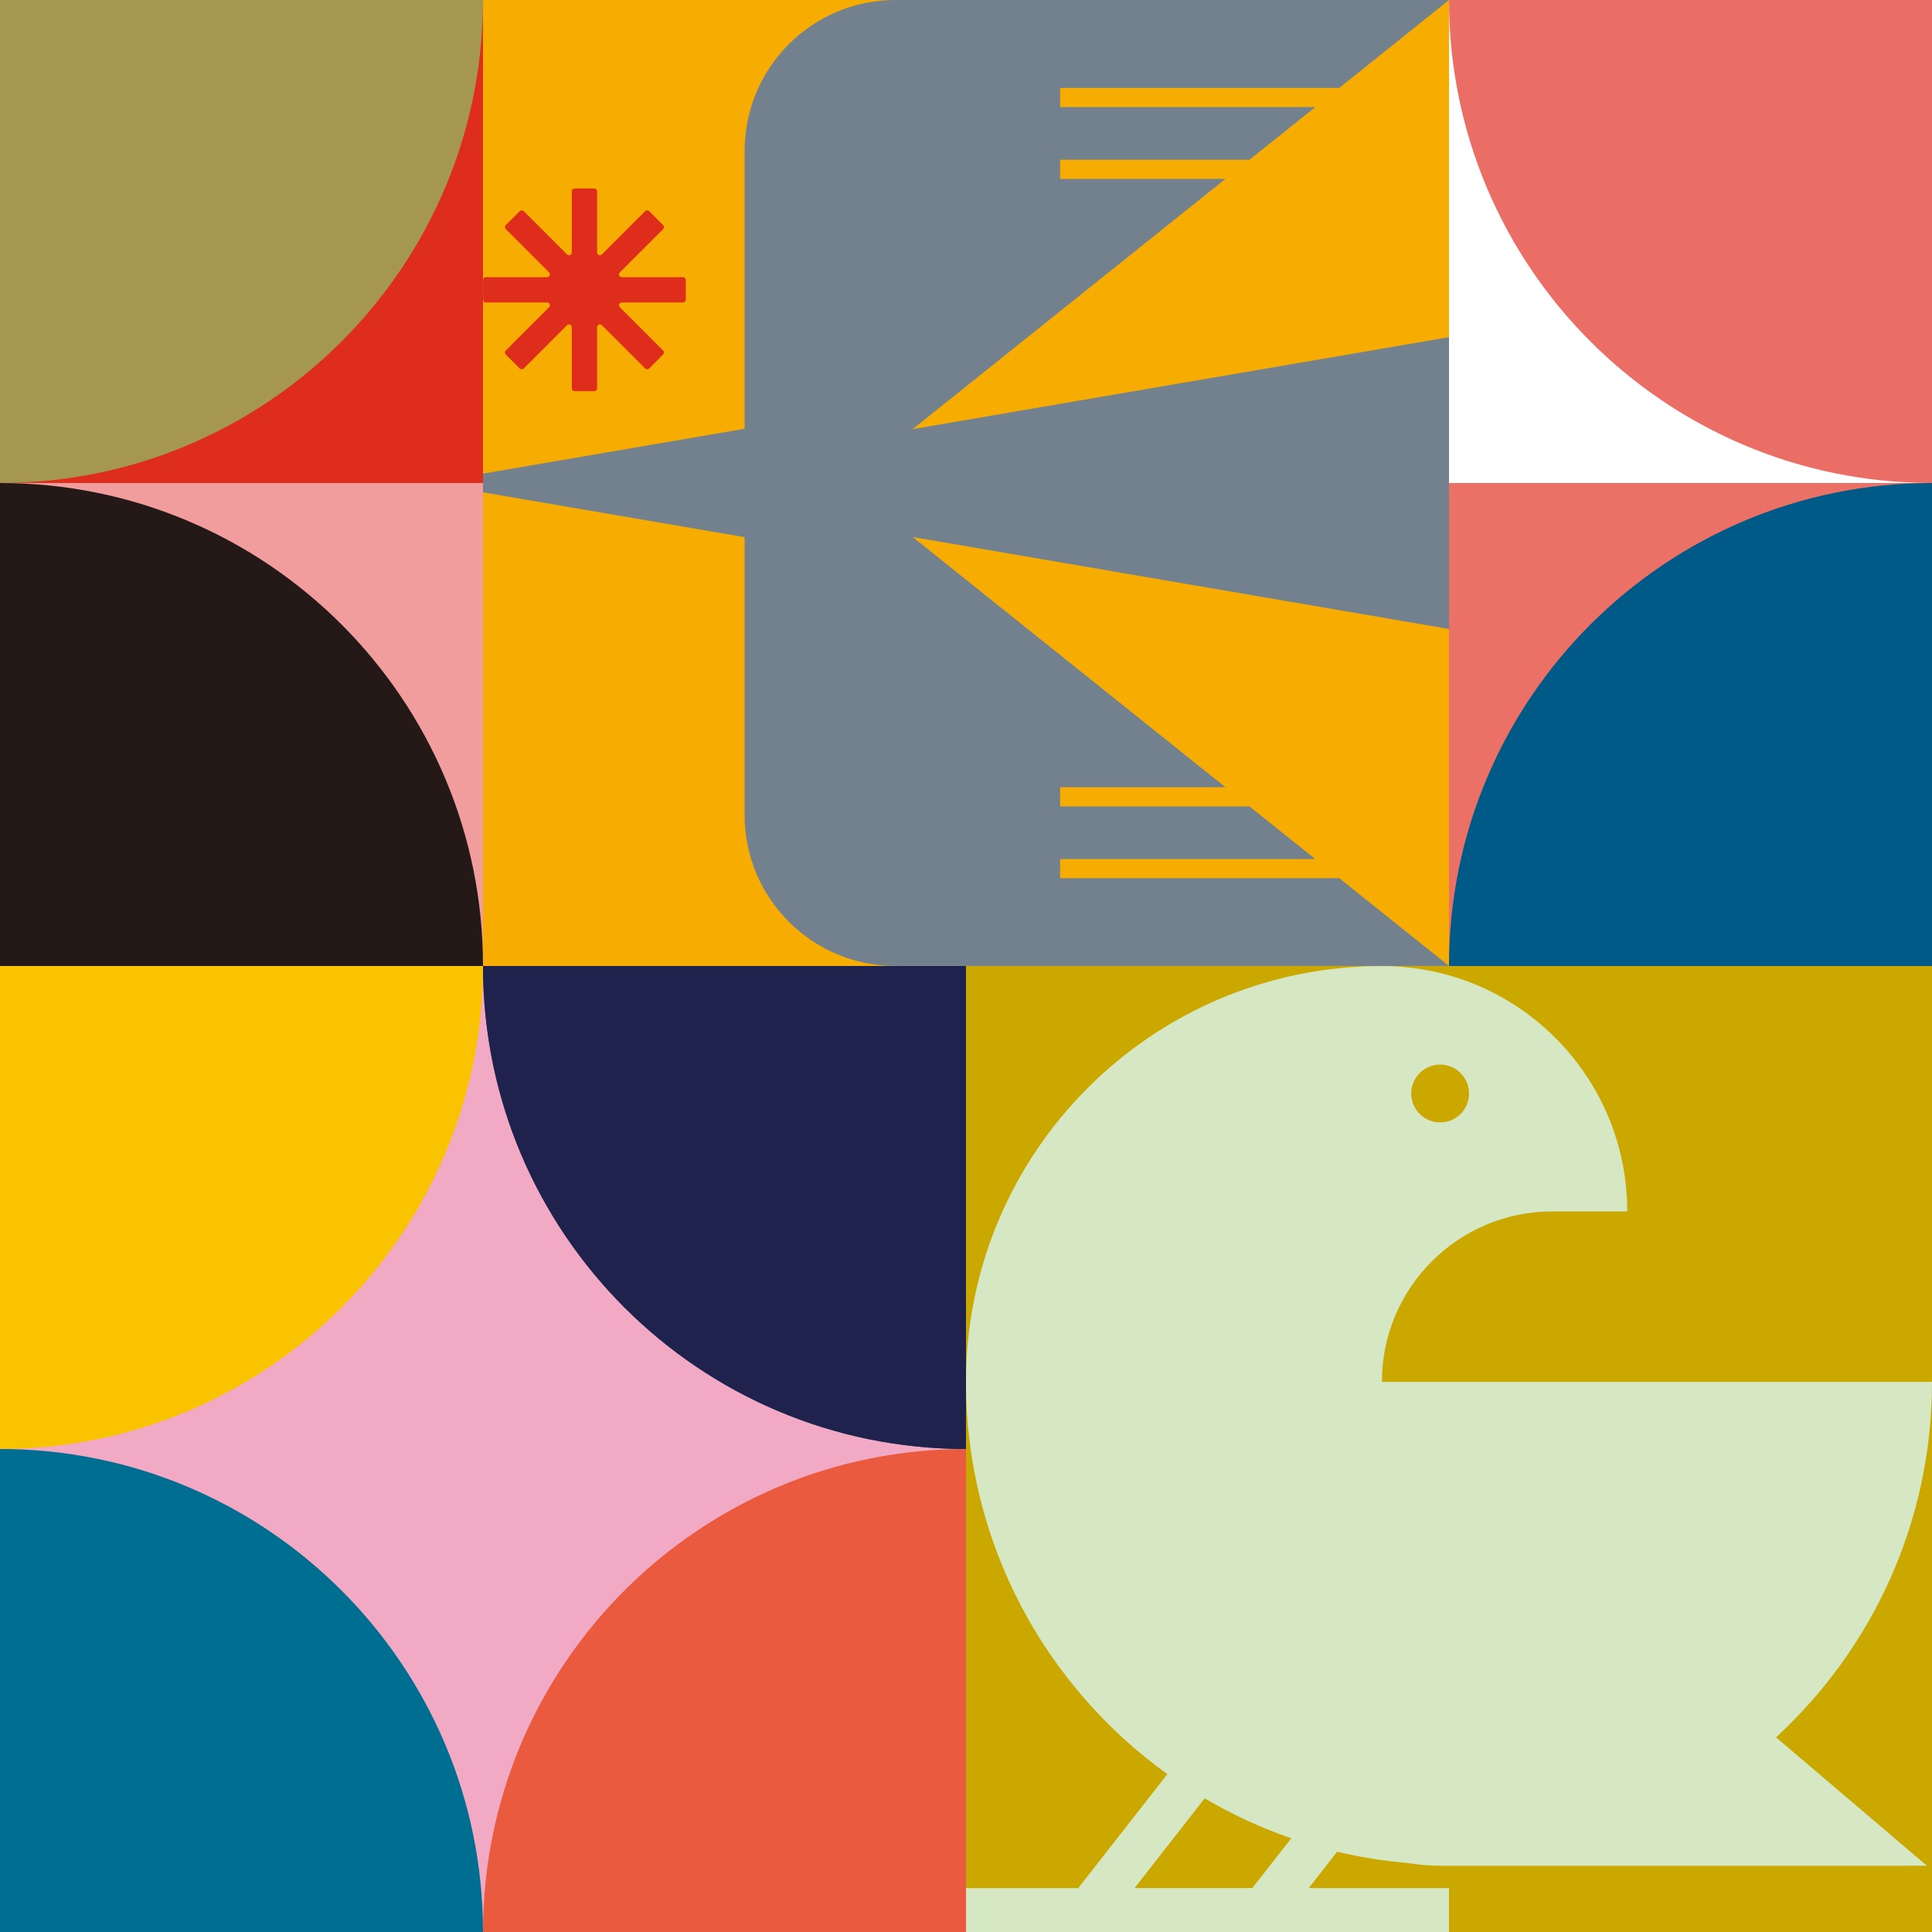
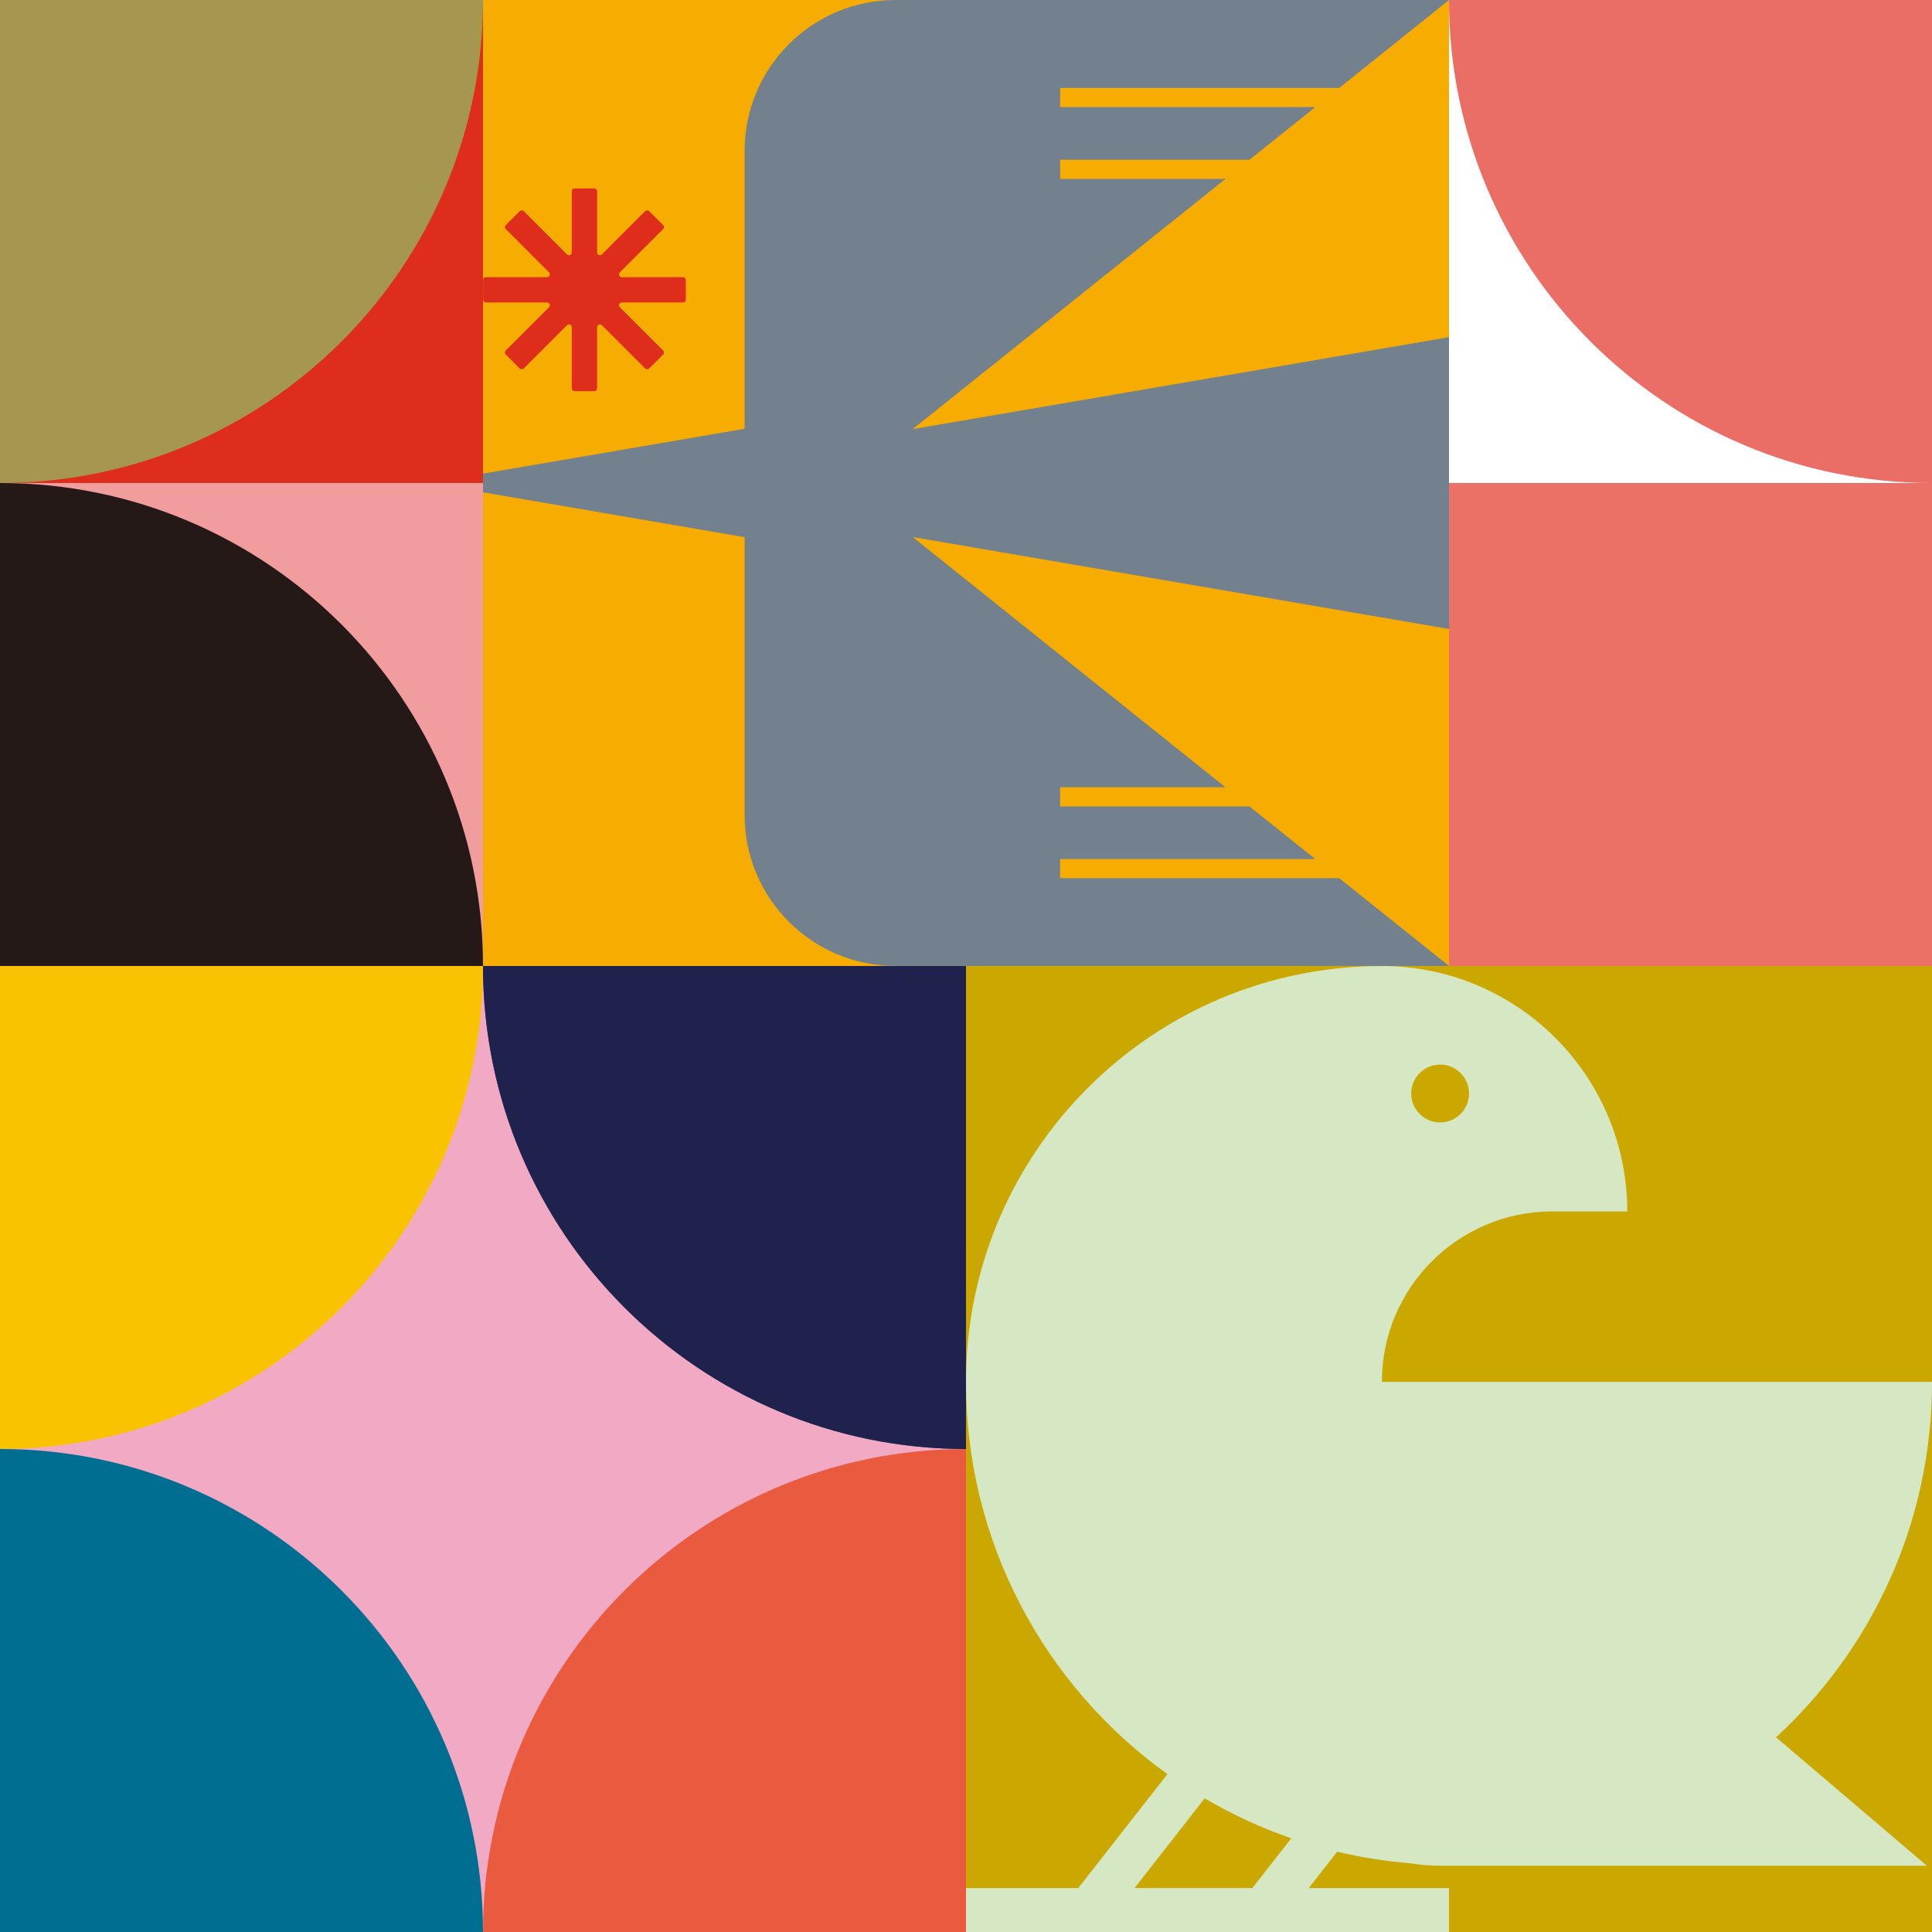
<svg xmlns="http://www.w3.org/2000/svg" id="_レイヤー_1" data-name="レイヤー 1" viewBox="0 0 340 340">
  <rect x="0" y="0" width="340" height="340" fill="#333333" stroke="none" />
  <defs>
    <style>
      .cls-1 {
        fill: #1e224c;
      }

      .cls-1, .cls-2, .cls-3, .cls-4, .cls-5, .cls-6, .cls-7, .cls-8, .cls-9, .cls-10, .cls-11, .cls-12, .cls-13, .cls-14, .cls-15, .cls-16, .cls-17, .cls-18 {
        stroke-width: 0px;
      }

      .cls-2 {
        fill: #241916;
      }

      .cls-3 {
        fill: #005a88;
      }

      .cls-4 {
        fill: #de2d1a;
      }

      .cls-5 {
        fill: #f2a9c4;
      }

      .cls-6 {
        fill: #324773;
      }

      .cls-7 {
        fill: #fac300;
      }

      .cls-8 {
        fill: #f6ac00;
      }

      .cls-9 {
        fill: #d5e8c3;
      }

      .cls-10 {
        fill: #cba800;
      }

      .cls-11 {
        fill: #eb6e66;
      }

      .cls-12 {
        fill: #006e91;
      }

      .cls-13 {
        fill: #eb7065;
      }

      .cls-14 {
        fill: #a5974f;
      }

      .cls-15 {
        fill: #73818e;
      }

      .cls-16 {
        fill: #fff;
      }

      .cls-17 {
        fill: #f19c9d;
      }

      .cls-18 {
        fill: #e95a3e;
      }
    </style>
  </defs>
  <polygon class="cls-5" points="85 170 0 170 0 255 0 340 85 340 170 340 170 255 170 170 85 170" />
  <rect class="cls-4" x="0" y="0" width="85" height="85" transform="translate(85 85) rotate(180)" />
  <path class="cls-14" d="M85,0H0v85C46.94,85,85,46.94,85,0Z" />
  <rect class="cls-17" x="0" y="85" width="85" height="85" transform="translate(85 255) rotate(180)" />
  <path class="cls-2" d="M85,170H0S0,85,0,85c46.94,0,85,38.06,85,85Z" />
  <path class="cls-7" d="M85,170H0v85c46.94,0,85-38.06,85-85Z" />
  <path class="cls-12" d="M85,340H0S0,255,0,255c46.94,0,85,38.06,85,85Z" />
  <path class="cls-18" d="M85,340h85v-85c-46.94,0-85,38.06-85,85Z" />
  <g>
    <path class="cls-6" d="M170,255v-85h-85c0,46.94,38.06,85,85,85Z" />
    <path class="cls-1" d="M170,255v-85h-85c0,46.94,38.06,85,85,85Z" />
  </g>
  <rect class="cls-13" x="255" y="85" width="85" height="85" />
-   <path class="cls-3" d="M255,170h85v-85c-46.94,0-85,38.06-85,85Z" />
+   <path class="cls-3" d="M255,170v-85c-46.94,0-85,38.06-85,85Z" />
  <rect class="cls-16" x="255" y="0" width="85" height="85" transform="translate(255 340) rotate(-90)" />
  <path class="cls-11" d="M340,85V0h-85c0,46.94,38.06,85,85,85Z" />
  <rect class="cls-8" x="85" y="-10" width="170" height="180" />
  <rect class="cls-10" x="170" y="170" width="173.9" height="180" />
  <path class="cls-9" d="M340,243.19h0s-96.81,0-96.81,0h0c0-16.57,13.43-30,30-30h13.18c0-23.85-19.33-43.18-43.18-43.18h0c-40.42,0-73.19,32.77-73.19,73.19h0c0,28.44,13.99,53.6,35.44,69.02l-15.69,20.06h-19.75v7.73h85v-7.73h-24.69l5.01-6.41c4.03.96,8.17,1.63,12.4,1.99,1.92.31,3.89.48,5.9.48h85.48l-26.55-22.6c16.87-15.53,27.45-37.8,27.45-62.54ZM253.44,187.35c2.81,0,5.09,2.28,5.09,5.09s-2.28,5.09-5.09,5.09-5.09-2.28-5.09-5.09,2.28-5.09,5.09-5.09ZM199.66,332.27l12.34-15.79c4.8,2.82,9.89,5.18,15.24,7.03l-6.85,8.76h-20.73Z" />
  <path class="cls-4" d="M116.7,61.69l-7.62-7.62c-.31-.31-.09-.84.35-.84h10.77c.27,0,.49-.22.49-.49v-3.47c0-.27-.22-.49-.49-.49h-10.77c-.44,0-.66-.53-.35-.84l7.62-7.62c.19-.19.19-.51,0-.7l-2.46-2.46c-.19-.19-.51-.19-.7,0l-7.62,7.62c-.31.31-.84.09-.84-.35v-10.77c0-.27-.22-.49-.49-.49h-3.47c-.27,0-.49.22-.49.49v10.77c0,.44-.53.66-.84.35l-7.62-7.62c-.19-.19-.51-.19-.7,0l-2.46,2.46c-.19.19-.19.51,0,.7l7.62,7.62c.31.31.09.84-.35.84h-10.77c-.27,0-.49.22-.49.49v3.47c0,.27.22.49.49.49h10.77c.44,0,.66.53.35.84l-7.62,7.62c-.19.19-.19.51,0,.7l2.46,2.46c.19.19.51.19.7,0l7.62-7.62c.31-.31.84-.09.84.35v10.77c0,.27.22.49.49.49h3.47c.27,0,.49-.22.49-.49v-10.77c0-.44.53-.66.84-.35l7.62,7.62c.19.19.51.19.7,0l2.46-2.46c.19-.19.19-.51,0-.7Z" />
  <path class="cls-15" d="M186.57,154.55v-3.37h44.9l-11.59-9.27h-33.31v-3.37h29.09l-55.04-44.03,94.38,16.18v-51.35l-94.38,16.18,55.04-44.03h-29.09v-3.37h33.31l11.59-9.27h-44.9v-3.37h49.11L255,0h-97.4C142.93,0,131.04,11.89,131.04,26.56v48.9l-46.04,7.89v3.29l46.04,7.89v48.9c0,14.67,11.89,26.56,26.56,26.56h97.4l-19.32-15.45h-49.11Z" />
  <rect class="cls-14" x="-47.5" y="37.5" width="85" height="10" transform="translate(37.5 47.5) rotate(90)" />
-   <rect class="cls-2" x="-47.5" y="122.5" width="85" height="10" transform="translate(122.5 132.5) rotate(90)" />
  <rect class="cls-7" x="-47.5" y="207.5" width="85" height="10" transform="translate(207.5 217.5) rotate(90)" />
  <rect class="cls-12" x="-47.5" y="292.5" width="85" height="10" transform="translate(292.5 302.5) rotate(90)" />
-   <rect class="cls-3" x="302.5" y="122.5" width="85" height="10" transform="translate(217.5 472.5) rotate(-90)" />
  <rect class="cls-11" x="302.5" y="37.5" width="85" height="10" transform="translate(302.5 387.5) rotate(-90)" />
-   <rect class="cls-11" x="255" y="-10" width="85" height="10" />
</svg>